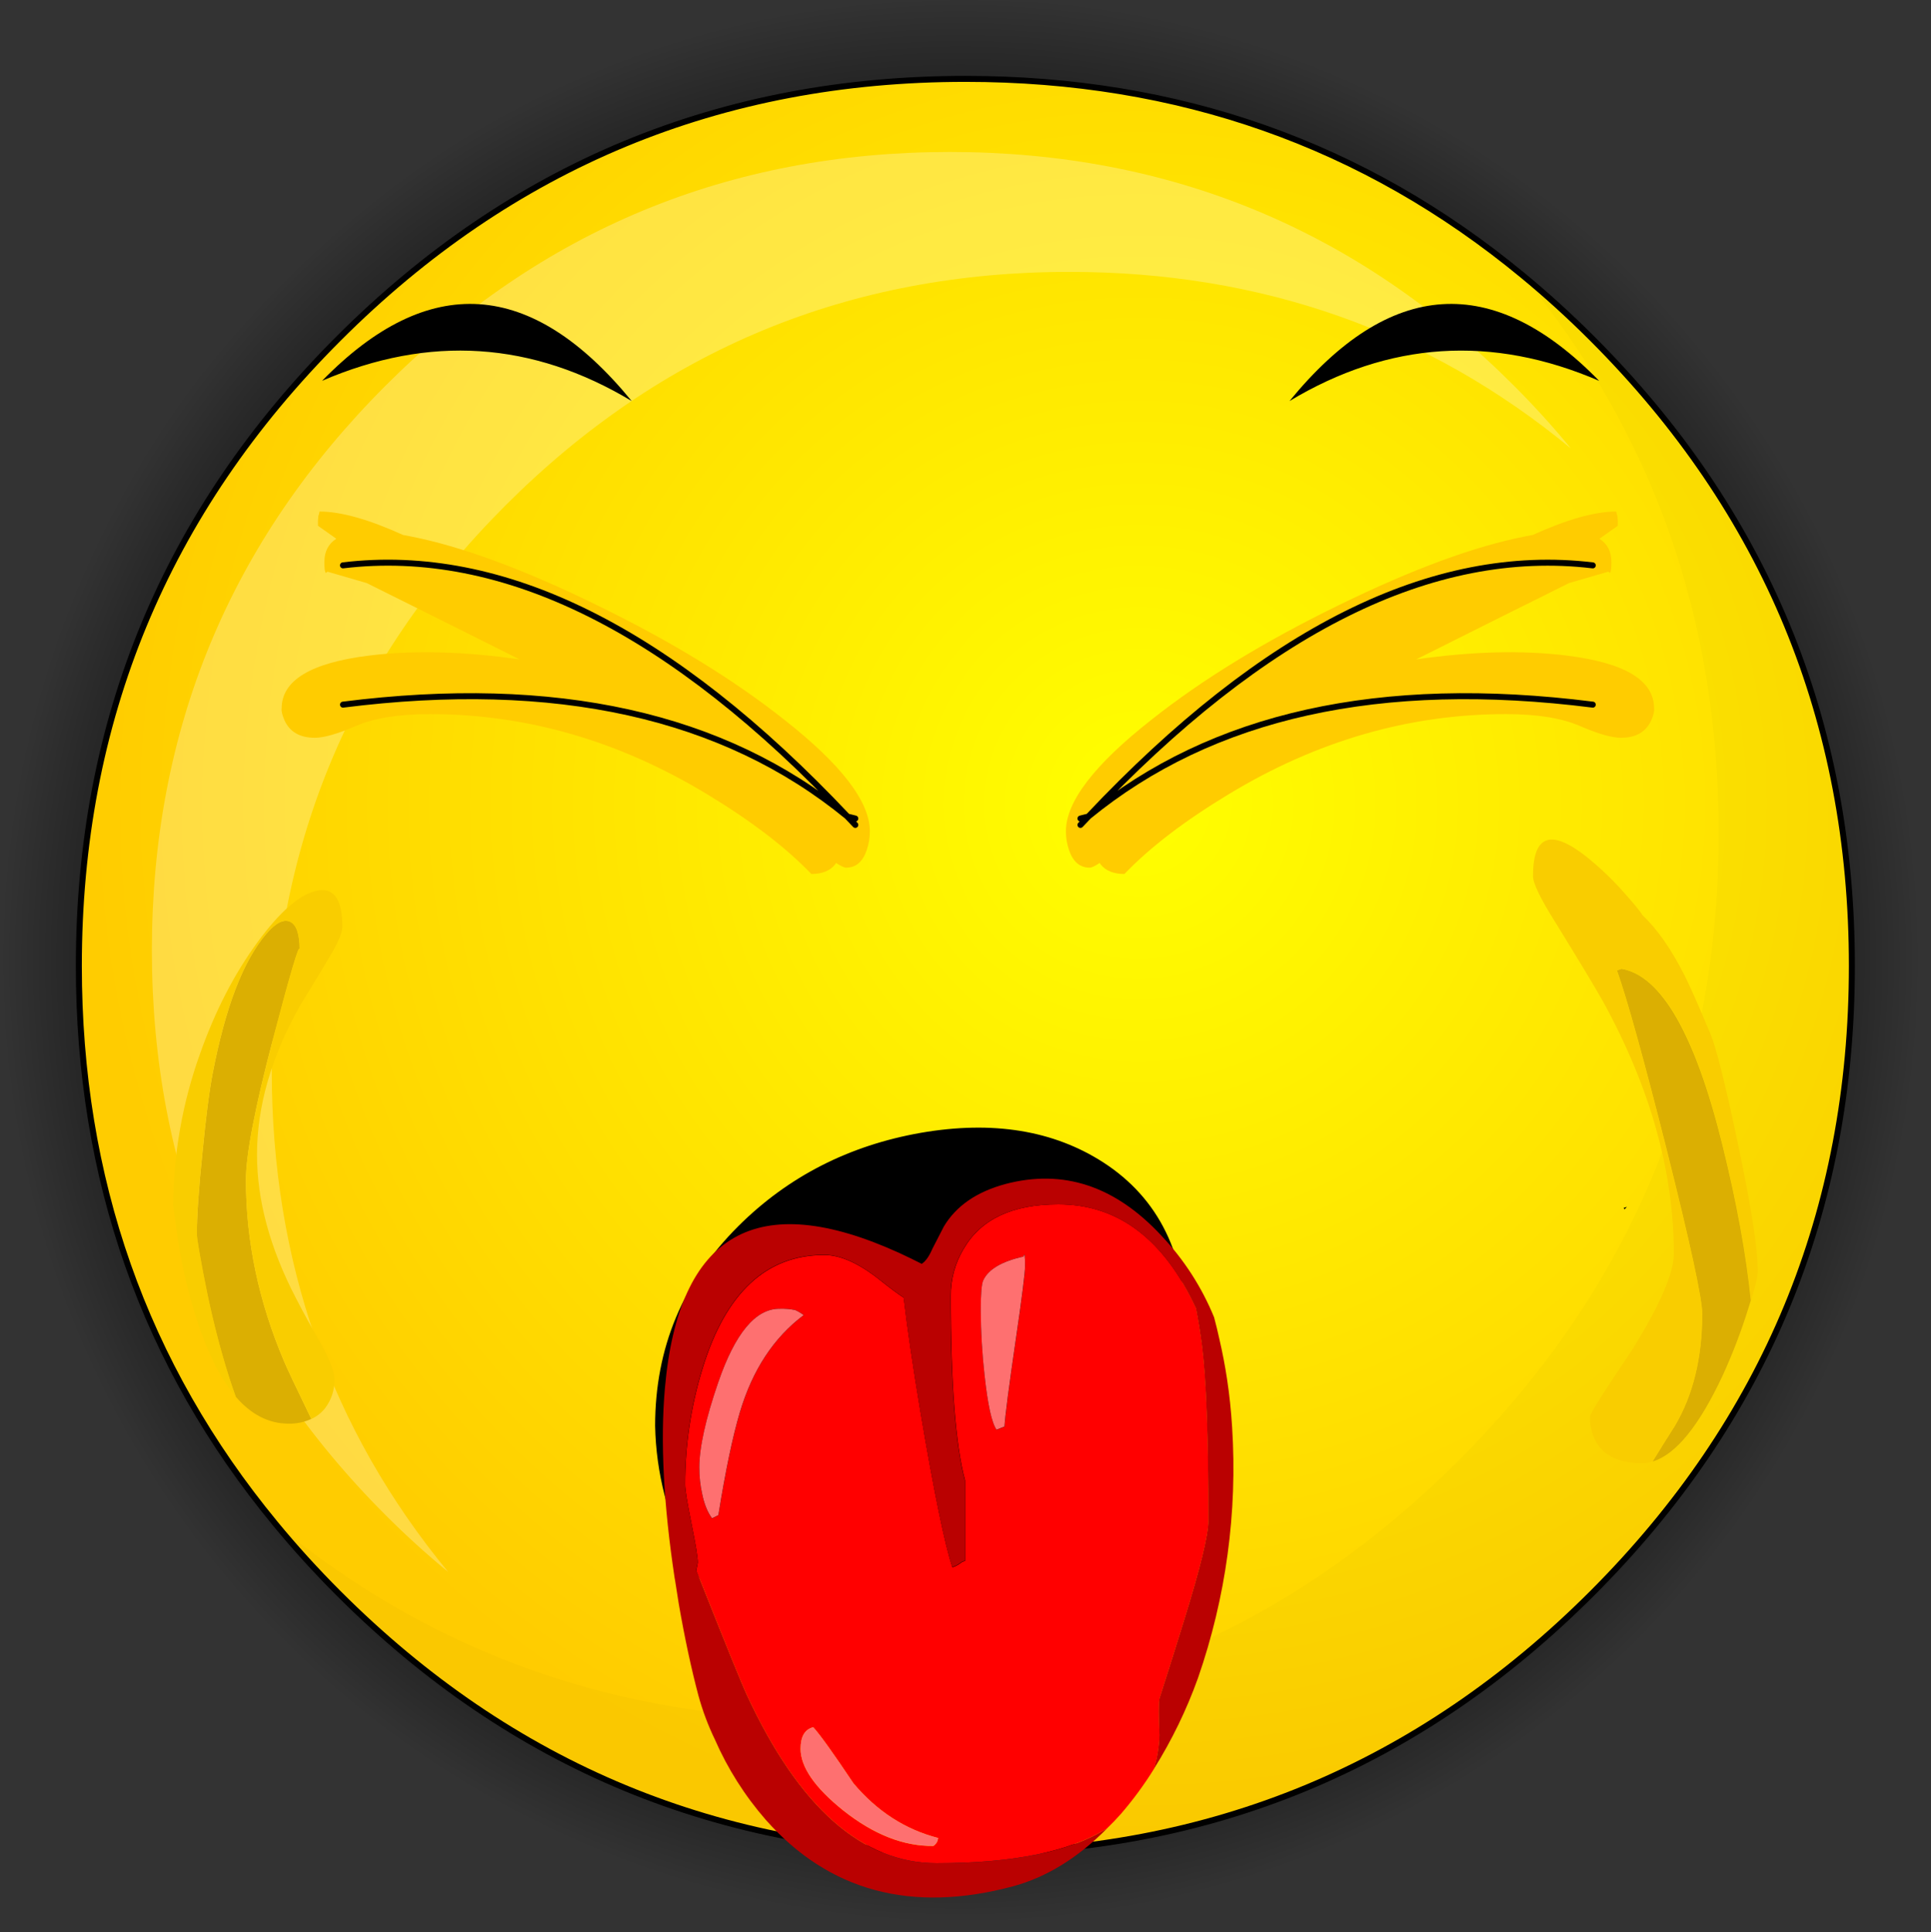
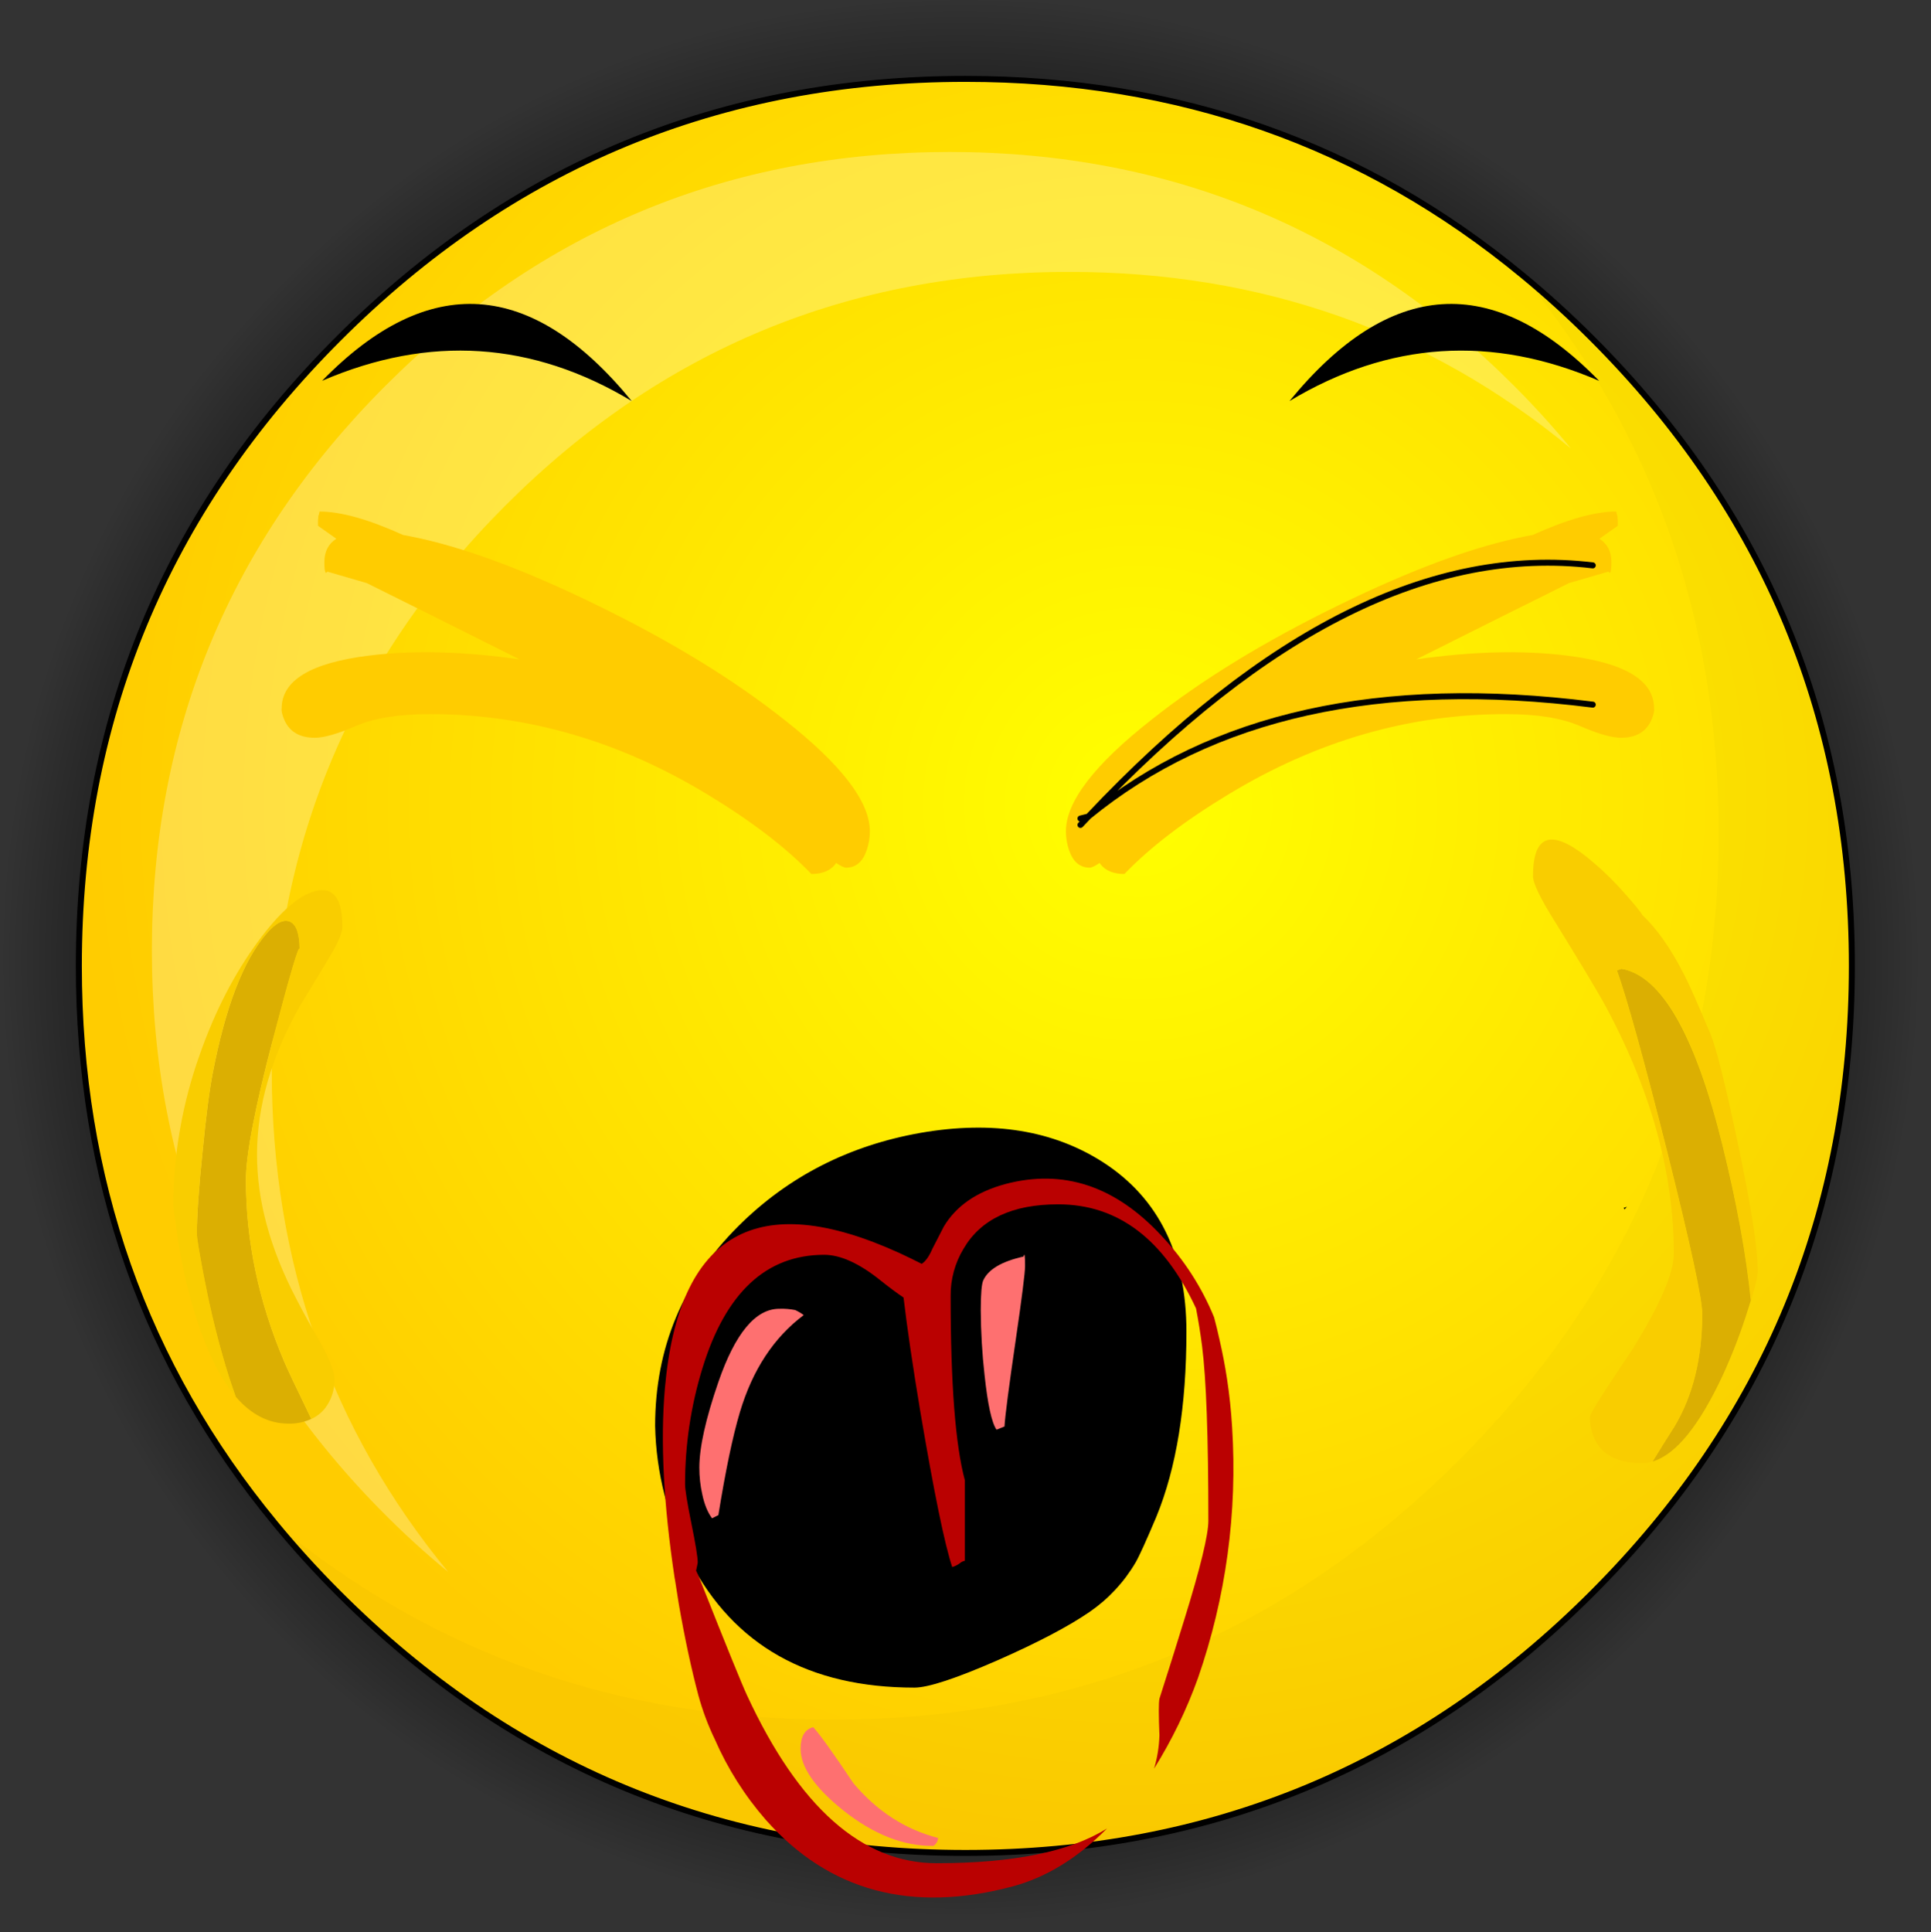
<svg xmlns="http://www.w3.org/2000/svg" version="1.0" id="Layer_1" x="0px" y="0px" viewBox="0 0 967.91 968.36" enable-background="new 0 0 967.91 968.36" xml:space="preserve">
  <rect x="0" y="0" width="967.91" height="968.36" fill="#333333" stroke="none" />
  <title>emoji1_0024</title>
  <radialGradient id="SVGID_1_" cx="384.129" cy="180.387" r="166.53" gradientTransform="matrix(2.88 0.24 -0.24 2.89 -581.55 -132.47)" gradientUnits="userSpaceOnUse">
    <stop offset="0.78" style="stop-color:#000000;stop-opacity:0.7" />
    <stop offset="1" style="stop-color:#000000;stop-opacity:0" />
  </radialGradient>
  <path fill="url(#SVGID_1_)" d="M826.2,141.92c-12.353-12.36-25.043-23.897-38.07-34.61C701.577,35.77,600.2,0,484,0  C350.367,0,236.317,47.307,141.85,141.92S0.1,350.643,0,484.25C0,600.483,35.753,701.9,107.26,788.5  c10.713,13.033,22.243,25.73,34.59,38.09C236.317,921.103,350.367,968.36,484,968.36c133.633,0,247.7-47.257,342.2-141.77  c94.467-94.513,141.7-208.627,141.7-342.34C967.9,350.537,920.667,236.427,826.2,141.92z" />
  <radialGradient id="SVGID_2_" cx="384.099" cy="180.417" r="182.1" gradientTransform="matrix(2.88 0.24 -0.24 2.89 -491.97 -210.82)" gradientUnits="userSpaceOnUse">
    <stop offset="0" style="stop-color:#FFFF00" />
    <stop offset="1" style="stop-color:#FFCC00" />
  </radialGradient>
  <path fill="url(#SVGID_2_)" d="M798.12,169.72c-11.287-11.293-22.913-21.867-34.88-31.72c-79.493-65.647-172.613-98.47-279.36-98.47  c-122.74,0-227.487,43.397-314.24,130.19S39.513,361.31,39.52,484.11c0,106.773,32.81,199.937,98.43,279.49  c9.84,12,20.407,23.633,31.7,34.9c86.747,86.787,191.49,130.18,314.23,130.18s227.487-43.397,314.24-130.19  c86.753-86.787,130.13-191.58,130.13-314.38S884.873,256.513,798.12,169.72z" />
  <path fill="none" stroke="#000000" stroke-width="3" stroke-linecap="round" stroke-linejoin="round" d="M798.12,169.72  c86.753,86.793,130.13,191.59,130.13,314.39s-43.377,227.593-130.13,314.38c-86.747,86.793-191.493,130.19-314.24,130.19  s-227.493-43.397-314.24-130.19c-11.293-11.293-21.86-22.927-31.7-34.9c-65.613-79.547-98.42-172.707-98.42-279.48  c0-122.8,43.377-227.597,130.13-314.39S361.147,39.53,483.88,39.53c106.747,0,199.867,32.823,279.36,98.47  C775.207,147.853,786.833,158.427,798.12,169.72z" />
  <path fill-opacity="0.02" d="M798.12,169.72c-11.287-11.293-22.913-21.867-34.88-31.72c65.52,79.453,98.28,172.567,98.28,279.34  c0,122.8-43.377,227.597-130.13,314.39s-191.5,130.19-314.24,130.19c-106.727,0-199.797-32.777-279.21-98.33  c9.84,12,20.407,23.633,31.7,34.9c86.753,86.793,191.5,130.19,314.24,130.19s227.487-43.397,314.24-130.19  c86.753-86.787,130.13-191.58,130.13-314.38S884.873,256.513,798.12,169.72z" />
  <path fill="#FFFFFF" fill-opacity="0.26" d="M787.41,224.75c-8.88-10.813-18.383-21.287-28.51-31.42  C680.833,115.223,586.553,76.17,476.06,76.17s-204.77,39.05-282.83,117.15c-78.067,78.1-117.1,172.433-117.1,283  s39.033,204.9,117.1,283c10.133,10.14,20.603,19.65,31.41,28.53c-58.96-71.587-88.44-155.41-88.44-251.47  c0-110.54,39.033-204.873,117.1-283s172.343-117.163,282.83-117.11C632.143,136.27,715.903,165.763,787.41,224.75z" />
  <path fill="#DBAF02" d="M106.6,537.93c-1.693,8.78-3.383,21.893-5.07,39.34c-1.9,18.187-2.85,32.04-2.85,41.56  c0,1.48,1.057,7.877,3.17,19.19c2.853,15.013,6.077,28.76,9.67,41.24c2.16,7.66,4.38,14.587,6.66,20.78  c7.76,8.987,16.583,13.48,26.47,13.48c3.936,0.096,7.841-0.719,11.41-2.38c-0.207-0.387-0.417-0.81-0.63-1.27  c-7.187-14.8-11.573-24.09-13.16-27.87c-12.667-29.927-19-60.117-19-90.57c0-12.667,4.49-36.09,13.47-70.27  c8.84-33.773,13.327-48.857,13.46-45.25c0-7.94-1.637-12.607-4.91-14c-3.273-1.393-7.237,0.67-11.89,6.19  c-11.52,13.533-20.45,36.797-26.79,69.79 M863.38,573.89c-13.74-55.413-30.597-84.863-50.57-88.35l-2.38,0.79  c5.073,14.173,13.407,44.207,25,90.1c11.833,47.167,17.75,74.5,17.75,82c0,22.1-4.597,40.87-13.79,56.31  c-4.147,6.493-7.847,12.417-11.1,17.77c11.653-3.387,23.437-17.873,35.35-43.46c4.853-10.621,9.034-21.535,12.52-32.68  c0.513-1.6,0.99-3.133,1.43-4.6c-2.333-23.033-7.07-48.977-14.21-77.83V573.89z" />
  <path fill="#F9CD00" d="M101.53,577.27c1.693-17.447,3.383-30.56,5.07-39.34c6.34-32.993,15.27-56.257,26.79-69.79  c4.753-5.5,8.717-7.563,11.89-6.19c3.173,1.373,4.81,6.04,4.91,14c-0.107-3.607-4.597,11.463-13.47,45.21  c-8.98,34.153-13.47,57.577-13.47,70.27c0,30.453,6.333,60.643,19,90.57c1.587,3.807,5.973,13.113,13.16,27.92  c0.213,0.453,0.423,0.877,0.63,1.27c2.75-1.253,5.153-3.158,7-5.55c3.096-4.107,4.717-9.138,4.6-14.28c0-3.487-2-8.987-6-16.5  c-5.707-9.94-10.147-18.03-13.32-24.27c-13-24.953-19.5-48.907-19.5-71.86c0-24.213,7.133-49.01,21.4-74.39  c7.187-11.76,12.093-19.873,14.72-24.34c4.44-7.293,6.66-12.473,6.66-15.54c0-14.067-4.44-20.04-13.32-17.92  c-8.347,2-18.013,10.46-29,25.38c-11.833,16.073-21.557,34.95-29.17,56.63c-8.709,24.397-13.213,50.095-13.32,76  c0,0.107,0.793,5.817,2.38,17.13c1.993,12.672,4.908,25.182,8.72,37.43c5.68,18.22,12.443,31.86,20.29,40.92  c-2.28-6.193-4.5-13.12-6.66-20.78c-3.593-12.48-6.817-26.227-9.67-41.24c-2.113-11.333-3.17-17.73-3.17-19.19  c0-9.52,0.95-23.373,2.85-41.56 M795.05,429.26c-17.753-13.96-26.63-10.683-26.63,9.83c0,3.593,3.7,11.26,11.1,23  c12.26,19.88,20.343,33.31,24.25,40.29C827.257,545.327,839,587.317,839,628.35c0,9.727-6.973,25.8-20.92,48.22  C804.027,697.403,797,708.547,797,710c-0.148,4.616,1.006,9.18,3.33,13.17c4.12,6.767,11.73,10.15,22.83,10.15  c1.773,0,3.536-0.266,5.23-0.79c3.247-5.333,6.947-11.257,11.1-17.77c9.193-15.44,13.79-34.21,13.79-56.31  c0-7.507-5.917-34.84-17.75-82c-11.627-45.893-19.96-75.927-25-90.1l2.38-0.79c20,3.487,36.857,32.937,50.57,88.35  c7.14,28.853,11.897,54.813,14.27,77.88c2.22-7.267,3.33-12.183,3.33-14.75c0-11.42-3.383-32.993-10.15-64.72  c-6.233-29.507-10.777-47.59-13.63-54.25c-6.127-14.667-10.513-24.553-13.16-29.66c-6.553-12.9-13.527-22.84-20.92-29.82  c-0.847-1.587-3.963-5.393-9.35-11.42c-5.745-6.492-12.038-12.478-18.81-17.89L795.05,429.26z" />
  <path fill="#FFCC00" d="M205.36,268.75l-3.33-0.63c-17.233-7.827-31.183-11.74-41.85-11.74c-0.17,0.803-0.38,1.598-0.63,2.38  c-0.184,1.58-0.237,3.172-0.16,4.76c3.113,2.213,6.177,4.38,9.19,6.5c-4,2.527-6,6.44-6,11.74c0,3.28,0.263,5.077,0.79,5.39  l0.79-0.63l19.66,5.71c18,8.933,43.523,21.677,76.57,38.23c-28.247-4-53.347-4.633-75.3-1.9c-29.273,3.593-43.91,12.423-43.91,26.49  c-0.213,1.267,0.263,3.267,1.43,6c2.667,5.813,7.74,8.72,15.22,8.72c4.547,0,11.363-1.957,20.45-5.87c9.193-4,21.557-6,37.09-6  c48.507,0,94.84,13.377,139,40.13c22.087,13.333,39.523,26.667,52.31,40c5.387,0,9.35-1.587,11.89-4.76  c0.197-0.239,0.359-0.505,0.48-0.79c2.393,1.587,4.083,2.38,5.07,2.38c4.86,0,8.293-2.907,10.3-8.72  c1.058-3.062,1.595-6.28,1.59-9.52c0-14.807-14.267-33.417-42.8-55.83c-25.467-20.2-56.747-39.34-93.84-57.42  C262.377,285.263,231.04,273.723,205.36,268.75z" />
-   <path fill="none" stroke="#000000" stroke-width="3" stroke-linecap="round" stroke-linejoin="round" d="M428.72,410.24l-4-1  c1.333,1.38,2.667,2.78,4,4.2 M171.92,353.16c106.507-13.48,190.787,5.21,252.84,56.07c-88.253-93.54-172.537-135.5-252.85-125.88" />
  <path fill="#FFCC00" d="M764.94,268.75l3.33-0.63c17.233-7.827,31.183-11.74,41.85-11.74c0.17,0.803,0.38,1.598,0.63,2.38  c0.184,1.58,0.237,3.172,0.16,4.76c-3.113,2.213-6.177,4.38-9.19,6.5c4,2.527,6,6.44,6,11.74c0,3.28-0.263,5.077-0.79,5.39  l-0.79-0.63l-19.66,5.71c-18,8.933-43.523,21.677-76.57,38.23c28.247-4,53.347-4.633,75.3-1.9  c29.273,3.593,43.91,12.423,43.91,26.49c0.213,1.267-0.263,3.267-1.43,6c-2.667,5.813-7.74,8.72-15.22,8.72  c-4.547,0-11.363-1.957-20.45-5.87c-9.193-4-21.557-6-37.09-6c-48.507,0-94.84,13.377-139,40.13  c-22.087,13.333-39.523,26.667-52.31,40c-5.387,0-9.35-1.587-11.89-4.76c-0.197-0.239-0.359-0.505-0.48-0.79  c-2.393,1.587-4.083,2.38-5.07,2.38c-4.86,0-8.293-2.907-10.3-8.72c-1.058-3.062-1.596-6.28-1.59-9.52  c0-14.807,14.267-33.417,42.8-55.83c25.467-20.2,56.747-39.34,93.84-57.42C707.923,285.263,739.26,273.723,764.94,268.75z" />
  <path fill="none" stroke="#000000" stroke-width="3" stroke-linecap="round" stroke-linejoin="round" d="M541.58,410.24l4-1  c-1.333,1.38-2.667,2.78-4,4.2 M798.38,353.16c-106.507-13.48-190.787,5.21-252.84,56.07  c88.247-93.533,172.527-135.49,252.84-125.87" />
  <path d="M108.19,494.31L108.19,494.31L108.19,494.31 M579.63,760.16c10.04-24.427,15.06-55.357,15.06-92.79  c0-38.493-13.843-66.727-41.53-84.7c-25.047-16.18-55.587-21.15-91.62-14.91c-36.04,6.347-66.53,21.943-91.47,46.79  c-27.793,27.707-41.69,61.07-41.69,100.09c0.486,23.623,6.456,46.81,17.44,67.73c22,42.3,59.517,63.45,112.55,63.45  c6.867,0,20.71-4.547,41.53-13.64c20.393-8.987,35.877-17.13,46.45-24.43c9.306-6.44,17.097-14.832,22.83-24.59  c1.793-3.067,5.28-10.733,10.46-23 M815.5,604.87c-0.52,0.173-1.05,0.333-1.59,0.48c0.124,0.256,0.231,0.52,0.32,0.79  C814.675,605.739,815.099,605.315,815.5,604.87z" />
-   <path fill="#FF0000" d="M605.78,762.22c0-42.087-1.057-71.327-3.17-87.72c-0.78-6.073-1.78-12.313-3-18.72  c-16.173-34.793-39.21-52.19-69.11-52.19c-22.933,0-38.733,7.403-47.4,22.21c-4.346,7.167-6.597,15.409-6.5,23.79  c0,43.887,2.377,74.66,7.13,92.32v40.45c-0.944,0.19-1.821,0.628-2.54,1.27c-1.152,0.841-2.436,1.483-3.8,1.9  c-3.807-11.42-9.14-37.42-16-78c-3.753-22.487-6.553-41.52-8.4-57.1c-3.173-2.1-7.083-5.007-11.73-8.72  c-10.58-8.473-19.94-12.71-28.08-12.71c-29.06,0-49.393,18.93-61,56.79c-5.812,18.856-8.762,38.478-8.75,58.21  c0,2.667,1.057,9.223,3.17,19.67c2.113,10.36,3.17,16.863,3.17,19.51c0,0.233-0.263,1.567-0.79,4v0.16  c0.68,1.473,1.353,3.027,2.02,4.66c13.107,33.1,20.927,52.347,23.46,57.74c26,56.047,57.667,84.07,95,84.07  c38.46,0,66.94-5.817,85.44-17.45c2.38-2.273,4.713-4.707,7-7.3c6.135-7.11,11.7-14.693,16.64-22.68  c1.614-5.413,2.518-11.014,2.69-16.66c-0.42-10.047-0.42-16.18,0-18.4c4.333-13.533,8.507-26.803,12.52-39.81  c8-25.8,12-42.243,12-49.33 M492.92,641.67c2.533-5.5,9.243-9.467,20.13-11.9c0.527-2.113,0.79-0.527,0.79,4.76  c0,3.387-1.587,15.917-4.76,37.59c-3.387,23.167-5.233,37.46-5.54,42.88l-4,1.59c-2.433-3.487-4.433-12.633-6-27.44  c-1.204-10.746-1.839-21.547-1.9-32.36c0-8.247,0.423-13.27,1.27-15.07 M360.08,692.75c8.453-24.533,18.65-36.8,30.59-36.8  c2.659-0.097,5.32,0.115,7.93,0.63c1.514,0.689,2.949,1.541,4.28,2.54c-15.007,11.207-25.673,27.44-32,48.7  c-3.593,12.053-7.187,29.237-10.78,51.55l-3.19,1.63c-2.22-2.96-3.857-6.98-4.91-12.06c-0.968-4.373-1.447-8.841-1.43-13.32  c0-10.153,3.17-24.43,9.51-42.83 M401.3,876.47c0-6.133,2.113-9.73,6.34-10.79c3.38,3.7,10.09,13.06,20.13,28.08  c11.833,14.067,25.993,23.213,42.48,27.44l-0.32,1.43c-0.407,1.04-1.127,1.927-2.06,2.54c-14.9,0.213-29.96-5.71-45.18-17.77  c-14.267-11.447-21.4-21.77-21.4-30.97L401.3,876.47z" />
  <path fill="#FE7070" d="M407.63,865.65c-4.227,1.06-6.34,4.657-6.34,10.79c0,9.2,7.133,19.51,21.4,30.93  c15.22,12.053,30.28,17.977,45.18,17.77c0.933-0.613,1.653-1.5,2.06-2.54l0.32-1.43c-16.487-4.227-30.647-13.373-42.48-27.44  c-10.04-15.013-16.75-24.373-20.13-28.08 M390.64,655.95c-11.94,0-22.137,12.267-30.59,36.8c-6.34,18.4-9.51,32.677-9.51,42.83  c-0.007,4.48,0.482,8.948,1.46,13.32c1.06,5.073,2.697,9.093,4.91,12.06l3.17-1.59c3.593-22.313,7.187-39.497,10.78-51.55  c6.34-21.253,17.007-37.487,32-48.7c-1.331-0.999-2.766-1.851-4.28-2.54c-2.61-0.515-5.271-0.727-7.93-0.63 M513,629.78  c-10.887,2.433-17.597,6.4-20.13,11.9c-0.847,1.8-1.27,6.823-1.27,15.07c0.061,10.813,0.696,21.614,1.9,32.36  c1.587,14.807,3.587,23.953,6,27.44l4-1.59c0.32-5.393,2.17-19.67,5.55-42.83c3.173-21.68,4.76-34.21,4.76-37.59  C513.83,629.247,513.56,627.66,513,629.78z" />
  <path fill="#BA0101" d="M582.16,619.31c-23.147-24.953-49.25-33.573-78.31-25.86c-14.373,3.913-24.623,11-30.75,21.26  c-0.42,0.847-2.323,4.547-5.71,11.1c-1.693,3.913-3.49,6.45-5.39,7.61c-3.787-1.933-7.487-3.73-11.1-5.39  c-71.573-32.667-110.78-10.09-117.62,67.73c-2.327,26.54-0.69,58.317,4.91,95.33c0.047,0.293,0.1,0.557,0.16,0.79  c0.667,4.167,1.3,8.187,1.9,12.06c2.987,17.147,6.263,32.427,9.83,45.84c2.073,7.568,4.831,14.932,8.24,22  c6.405,14.651,15.011,28.238,25.52,40.29c31.707,35.847,73.04,46.95,124,33.31c16.787-4.567,32.48-14.233,47.08-29  c-18.5,11.633-46.98,17.45-85.44,17.45c-37.333,0-69-28.023-95-84.07c-2.52-5.38-10.347-24.633-23.48-57.76  c-0.667-1.667-1.353-3.253-2.06-4.76v-0.16c0.527-2.407,0.79-3.74,0.79-4c0-2.667-1.057-9.17-3.17-19.51  c-2.113-10.467-3.17-17.023-3.17-19.67c-0.021-19.73,2.918-39.352,8.72-58.21c11.627-37.86,31.96-56.79,61-56.79  c8.14,0,17.493,4.23,28.06,12.69c4.667,3.72,8.577,6.627,11.73,8.72c1.847,15.58,4.647,34.613,8.4,57.1  c6.867,40.607,12.2,66.607,16,78c1.364-0.417,2.648-1.059,3.8-1.9c0.719-0.642,1.596-1.08,2.54-1.27v-40.32  c-4.753-17.66-7.13-48.433-7.13-92.32c-0.097-8.381,2.154-16.623,6.5-23.79c8.667-14.807,24.467-22.21,47.4-22.21  c29.9,0,52.937,17.397,69.11,52.19c1.227,6.407,2.227,12.647,3,18.72c2.113,16.393,3.17,45.633,3.17,87.72c0,7.087-4,23.53-12,49.33  c-4,13.007-8.173,26.277-12.52,39.81c-0.42,2.22-0.42,8.353,0,18.4c-0.172,5.646-1.076,11.247-2.69,16.66  c8.93-14.296,16.305-29.506,22-45.37c14.034-40.37,19.855-83.138,17.12-125.79c-0.493-8.127-1.34-16.163-2.54-24.11  c-1.013-6.667-2.28-13.277-3.8-19.83c-0.807-3.727-1.703-7.427-2.69-11.1C602.372,645.074,593.418,631.2,582.16,619.31z" />
  <path d="M316.64,201c-50.2-61.333-101.93-64.717-155.19-10.15C215.15,167.703,266.88,171.087,316.64,201 M801.55,190.85  c-53.26-54.567-104.99-51.183-155.19,10.15c49.76-29.913,101.49-33.29,155.19-10.13L801.55,190.85z" />
</svg>